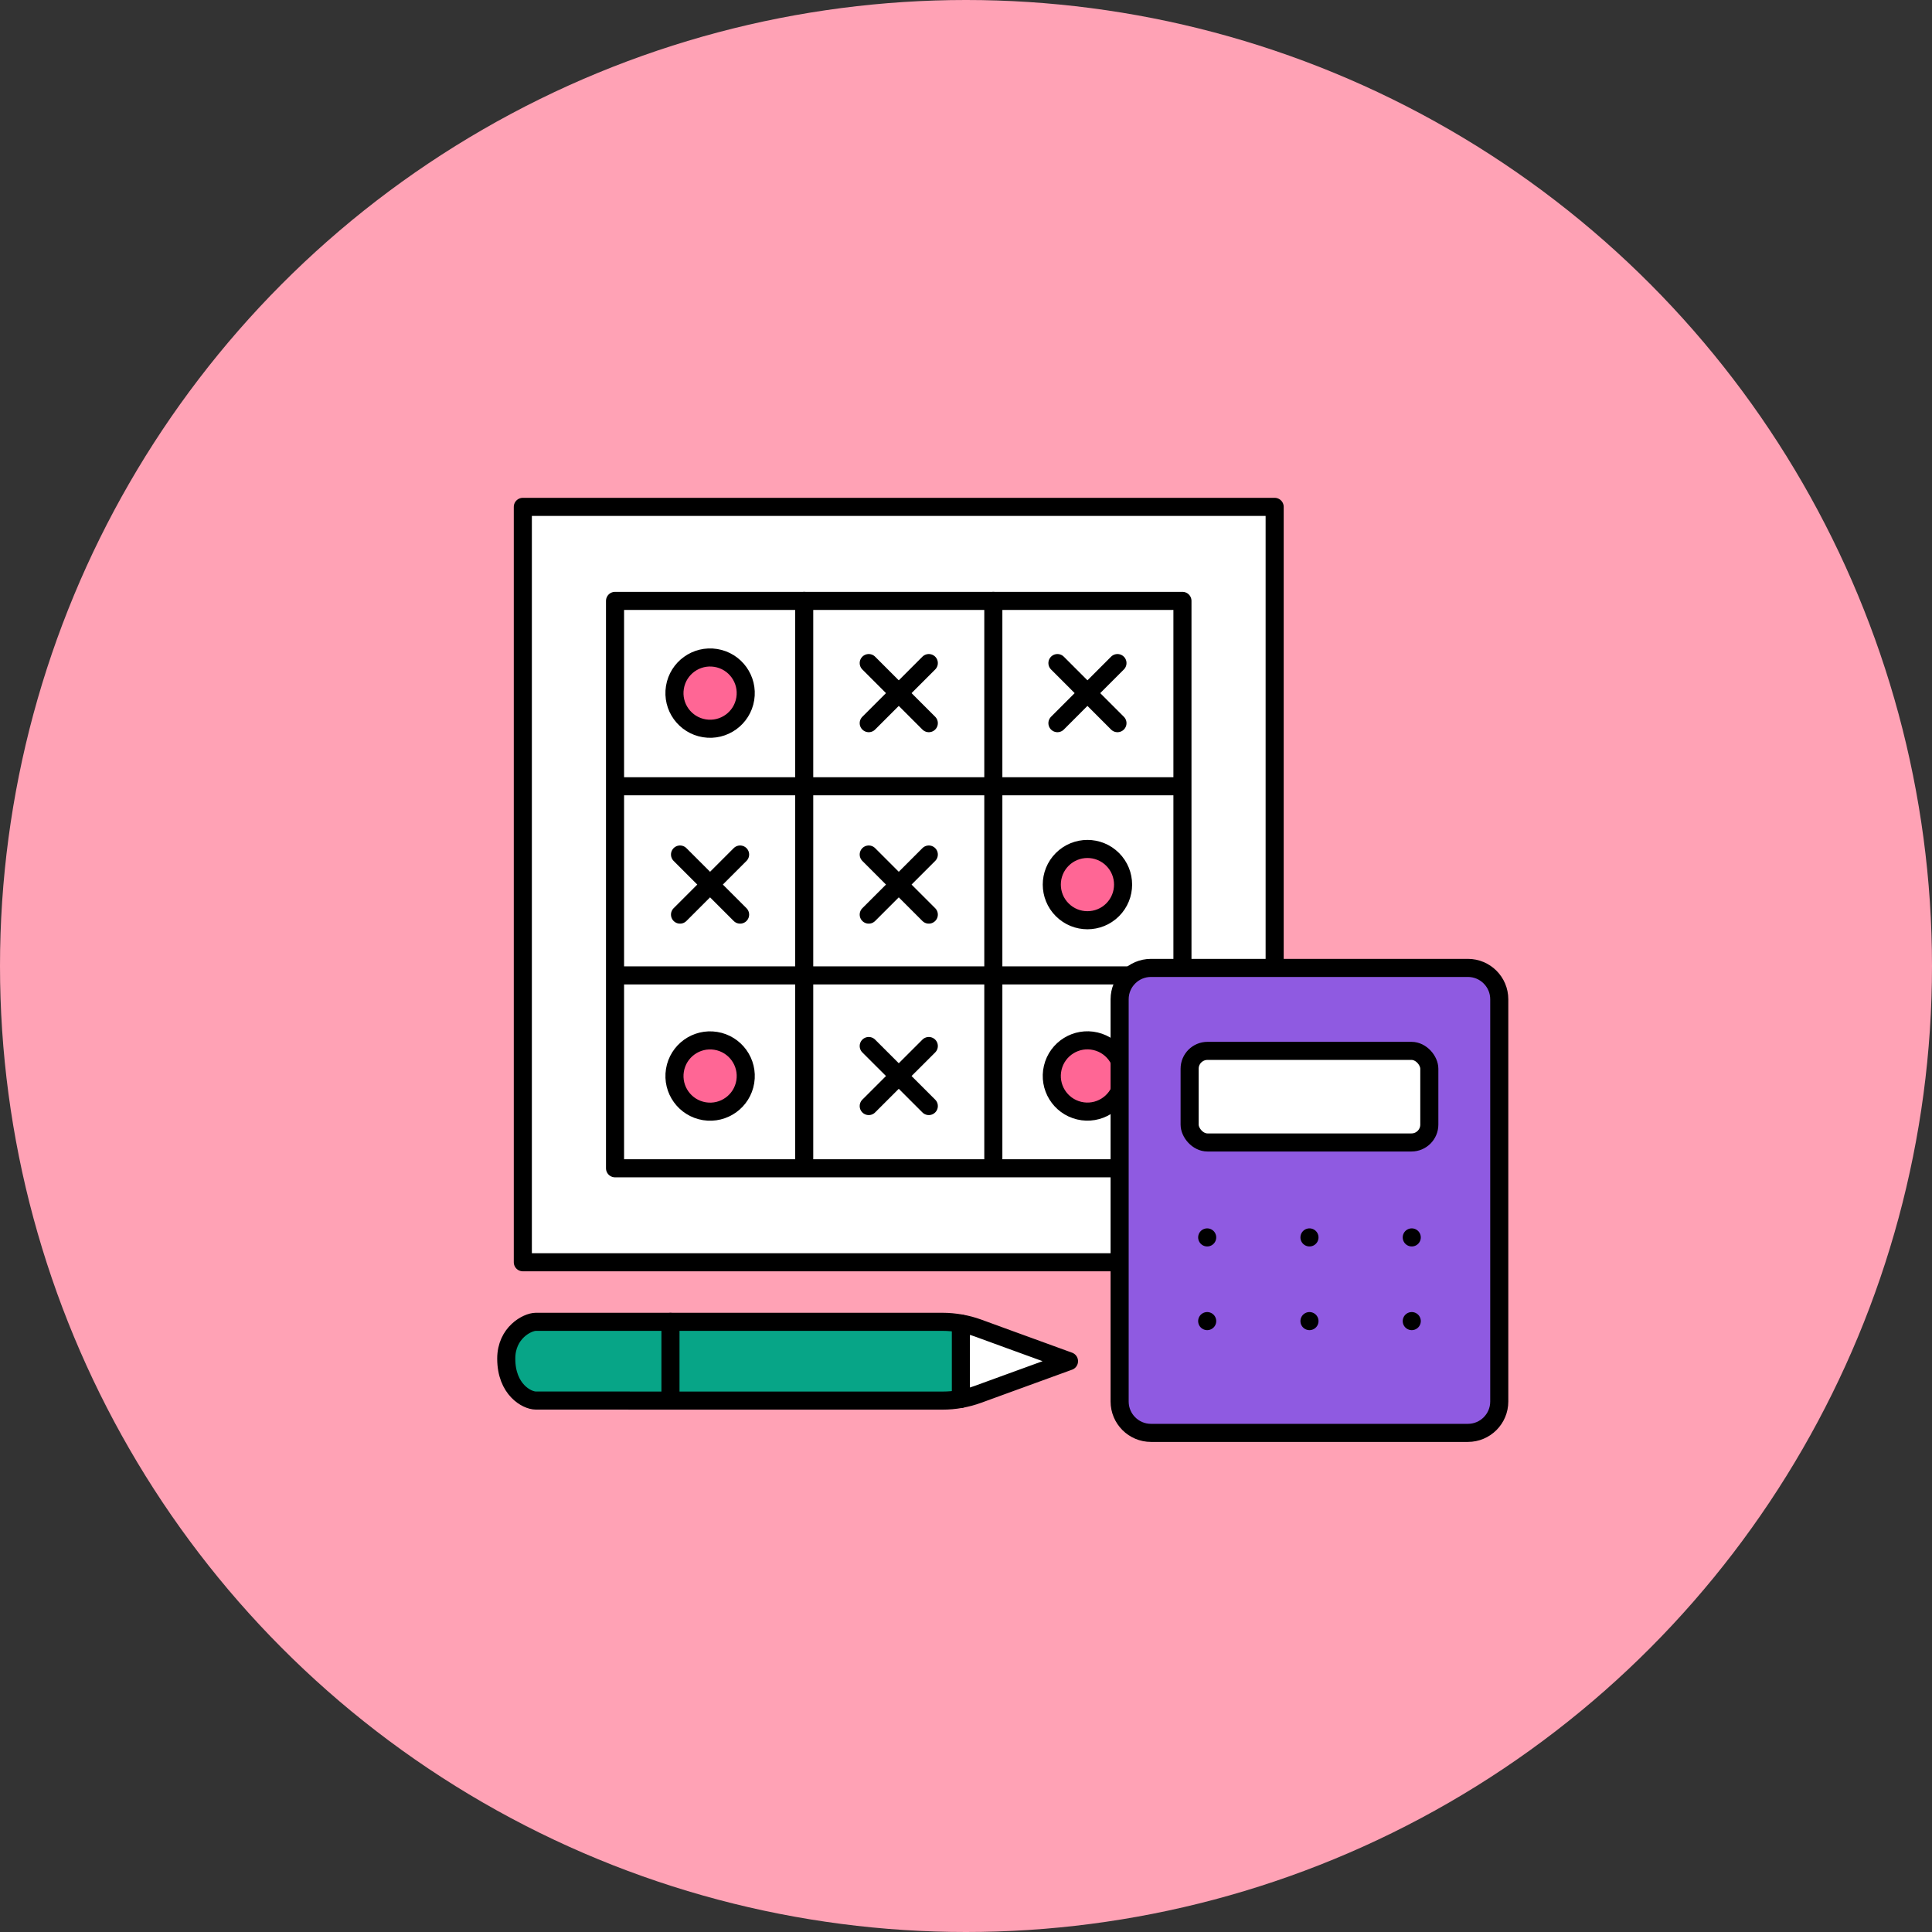
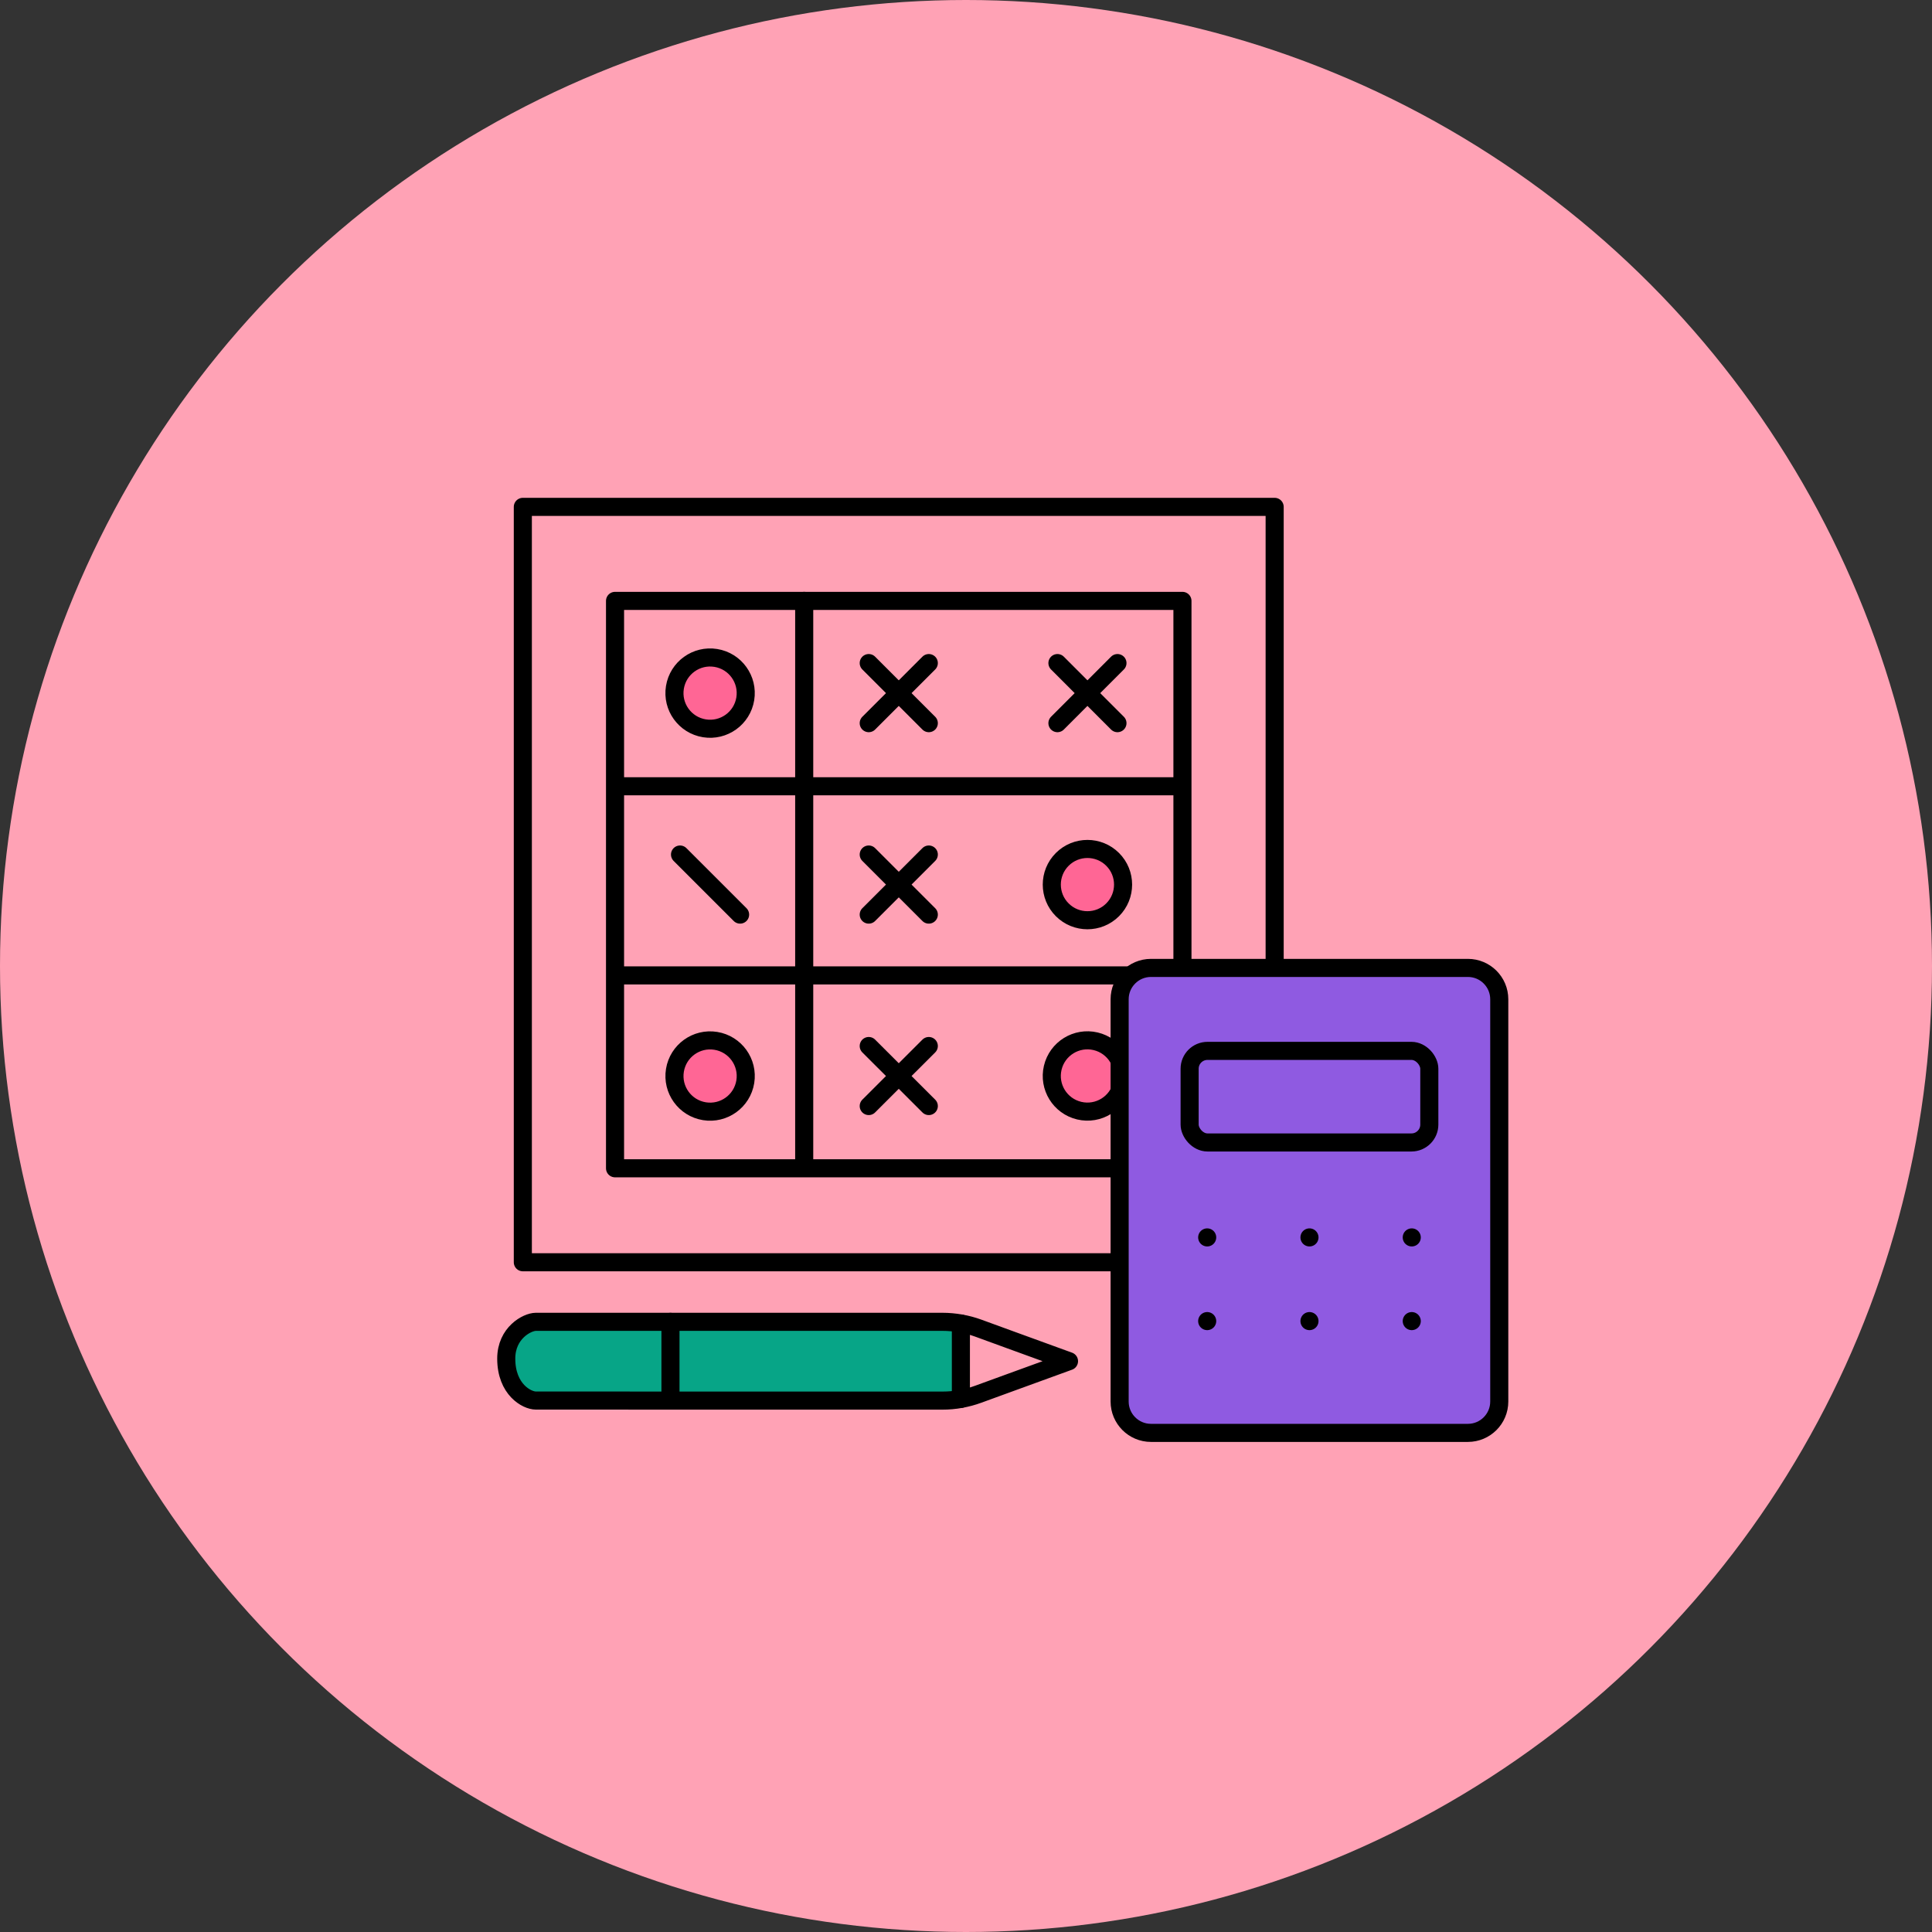
<svg xmlns="http://www.w3.org/2000/svg" id="_レイヤー_2" viewBox="0 0 374 374">
  <rect x="0" y="0" width="374" height="374" fill="#333333" stroke="none" />
  <defs>
    <style>.cls-1{fill:none;}.cls-1,.cls-2{stroke:#000;stroke-linejoin:round;stroke-width:3.5px;}.cls-1,.cls-2,.cls-3{stroke-linecap:round;}.cls-4{fill:#ffa2b5;}.cls-5{fill:#8f5ae1;}.cls-2{fill:#ff6695;}.cls-6{stroke:#fff;stroke-width:2px;}.cls-6,.cls-7{fill:#fff;}.cls-6,.cls-3{stroke-miterlimit:10;}.cls-3{fill:#07a587;stroke:#07a587;stroke-width:.5px;}</style>
  </defs>
  <g id="_レイアウト">
    <circle class="cls-4" cx="187" cy="187" r="187" />
-     <rect class="cls-6" x="101.21" y="98.12" width="145.54" height="146.23" />
    <rect class="cls-1" x="101.21" y="98.12" width="145.54" height="146.23" />
    <rect class="cls-1" x="119.06" y="116.32" width="109.84" height="109.84" />
    <line class="cls-1" x1="155.68" y1="116.32" x2="155.68" y2="224.72" />
-     <line class="cls-1" x1="192.29" y1="116.32" x2="192.29" y2="224.72" />
    <line class="cls-1" x1="228.18" y1="152.21" x2="119.78" y2="152.21" />
    <line class="cls-1" x1="228.18" y1="188.82" x2="119.78" y2="188.82" />
    <circle class="cls-2" cx="137.46" cy="134.18" r="6.9" transform="translate(-17.01 248.36) rotate(-80.78)" />
    <circle class="cls-2" cx="210.51" cy="171.24" r="6.9" transform="translate(-59.43 199.01) rotate(-45)" />
    <circle class="cls-2" cx="210.51" cy="208.3" r="6.9" transform="translate(-40.58 365.32) rotate(-76.72)" />
    <circle class="cls-2" cx="137.46" cy="208.3" r="6.9" transform="translate(-90.17 310.61) rotate(-80.78)" />
    <line class="cls-1" x1="168.17" y1="139.99" x2="179.8" y2="128.36" />
    <line class="cls-1" x1="168.17" y1="128.36" x2="179.8" y2="139.99" />
    <line class="cls-1" x1="204.7" y1="139.99" x2="216.32" y2="128.36" />
    <line class="cls-1" x1="204.7" y1="128.36" x2="216.32" y2="139.99" />
    <line class="cls-1" x1="168.17" y1="177.05" x2="179.8" y2="165.42" />
    <line class="cls-1" x1="168.17" y1="165.42" x2="179.8" y2="177.05" />
-     <line class="cls-1" x1="131.64" y1="177.05" x2="143.27" y2="165.42" />
    <line class="cls-1" x1="131.64" y1="165.42" x2="143.27" y2="177.05" />
    <line class="cls-1" x1="168.17" y1="214.11" x2="179.8" y2="202.49" />
    <line class="cls-1" x1="168.17" y1="202.49" x2="179.8" y2="214.11" />
-     <path class="cls-6" d="M121.79,271.12h-18.07c-1.66,0-3-1.75-3-3.92v-7.39c0-2.17,1.34-3.92,2.99-3.92h18.07s0,0,0,0h60.64c1.2,0,2.4.11,3.57.32h0c1.15.2,2.27.5,3.37.9l5.89,2.15,8.33,4.41-8.33,4.08-5.9,2.15c-1.09.4-2.22.7-3.36.91-1.17.22-2.37.32-3.58.32h-60.64Z" />
    <path class="cls-3" d="M121.79,271.12h-18.07c-1.66,0-5.22-2.62-5.22-6.62s3.57-8.61,5.22-8.62h18.07s0,0,0,0h60.64c1.2,0,2.4.11,3.57.32h0c1.15.2,1.14,14.39,0,14.59-1.17.22-2.37.32-3.58.32h-60.64Z" />
    <path class="cls-1" d="M121.79,271.12h-18.07c-1.72,0-5.72-2.12-5.72-8.12,0-5,4.07-7.11,5.72-7.12h18.07s0,0,0,0h60.64c1.2,0,2.4.11,3.57.32h0c1.15.2,2.27.5,3.37.9l5.89,2.15,11.68,4.25-11.68,4.25-5.9,2.15c-1.09.4-2.22.7-3.36.91-1.17.22-2.37.32-3.58.32h-60.64Z" />
    <polyline class="cls-1" points="186.01 256.21 186.01 263.5 186.01 270.8" />
    <line class="cls-1" x1="129.79" y1="255.89" x2="129.79" y2="271.12" />
    <path class="cls-5" d="M222.81,187.37h61.35c3.35,0,6.07,2.72,6.07,6.07v77.87c0,3.35-2.72,6.07-6.07,6.07h-61.35c-3.35,0-6.07-2.72-6.07-6.07v-77.87c0-3.35,2.72-6.07,6.07-6.07Z" />
    <path class="cls-1" d="M222.81,187.37h61.35c3.35,0,6.07,2.72,6.07,6.07v77.87c0,3.35-2.72,6.07-6.07,6.07h-61.35c-3.35,0-6.07-2.72-6.07-6.07v-77.87c0-3.35,2.72-6.07,6.07-6.07Z" />
-     <rect class="cls-7" x="230.29" y="203.43" width="46.4" height="17.73" rx="3.46" ry="3.46" />
    <rect class="cls-1" x="230.29" y="203.43" width="46.4" height="17.73" rx="3.46" ry="3.46" />
    <line class="cls-1" x1="233.69" y1="239.54" x2="233.69" y2="239.54" />
    <line class="cls-1" x1="253.49" y1="239.54" x2="253.49" y2="239.54" />
    <line class="cls-1" x1="273.29" y1="239.54" x2="273.29" y2="239.54" />
    <line class="cls-1" x1="233.69" y1="255.74" x2="233.69" y2="255.74" />
    <line class="cls-1" x1="253.49" y1="255.74" x2="253.49" y2="255.74" />
    <line class="cls-1" x1="273.29" y1="255.74" x2="273.29" y2="255.74" />
  </g>
</svg>